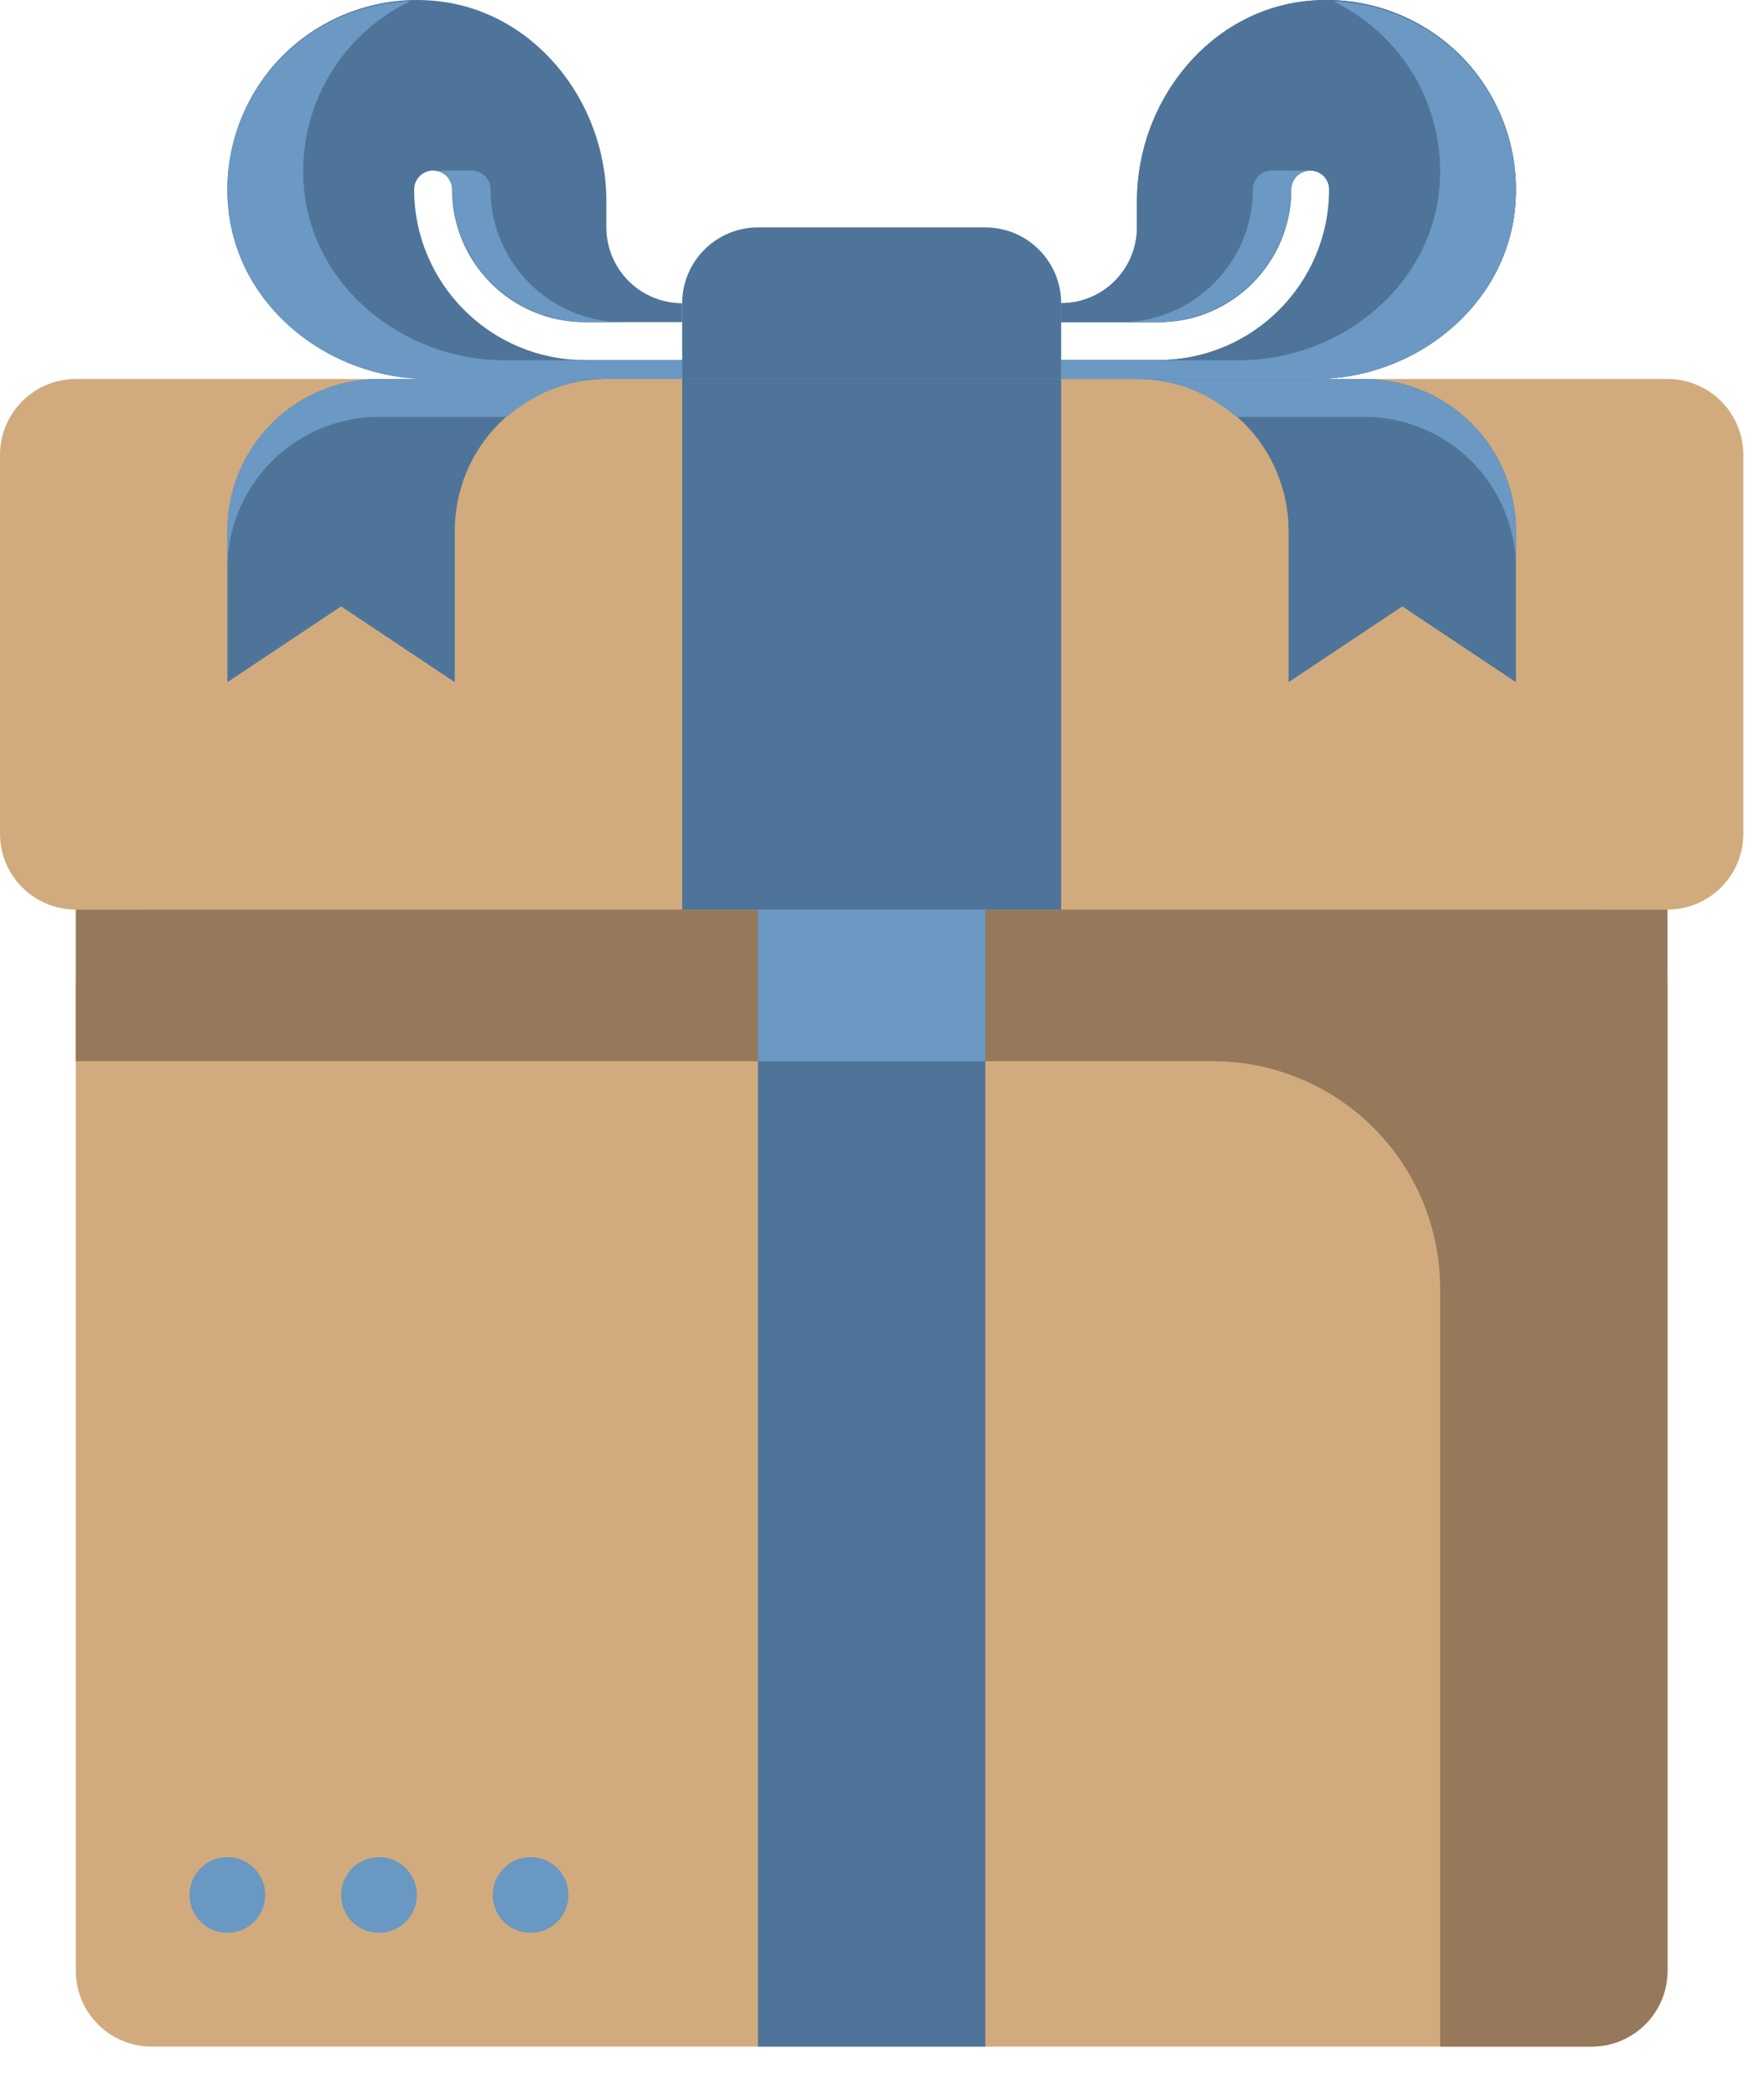
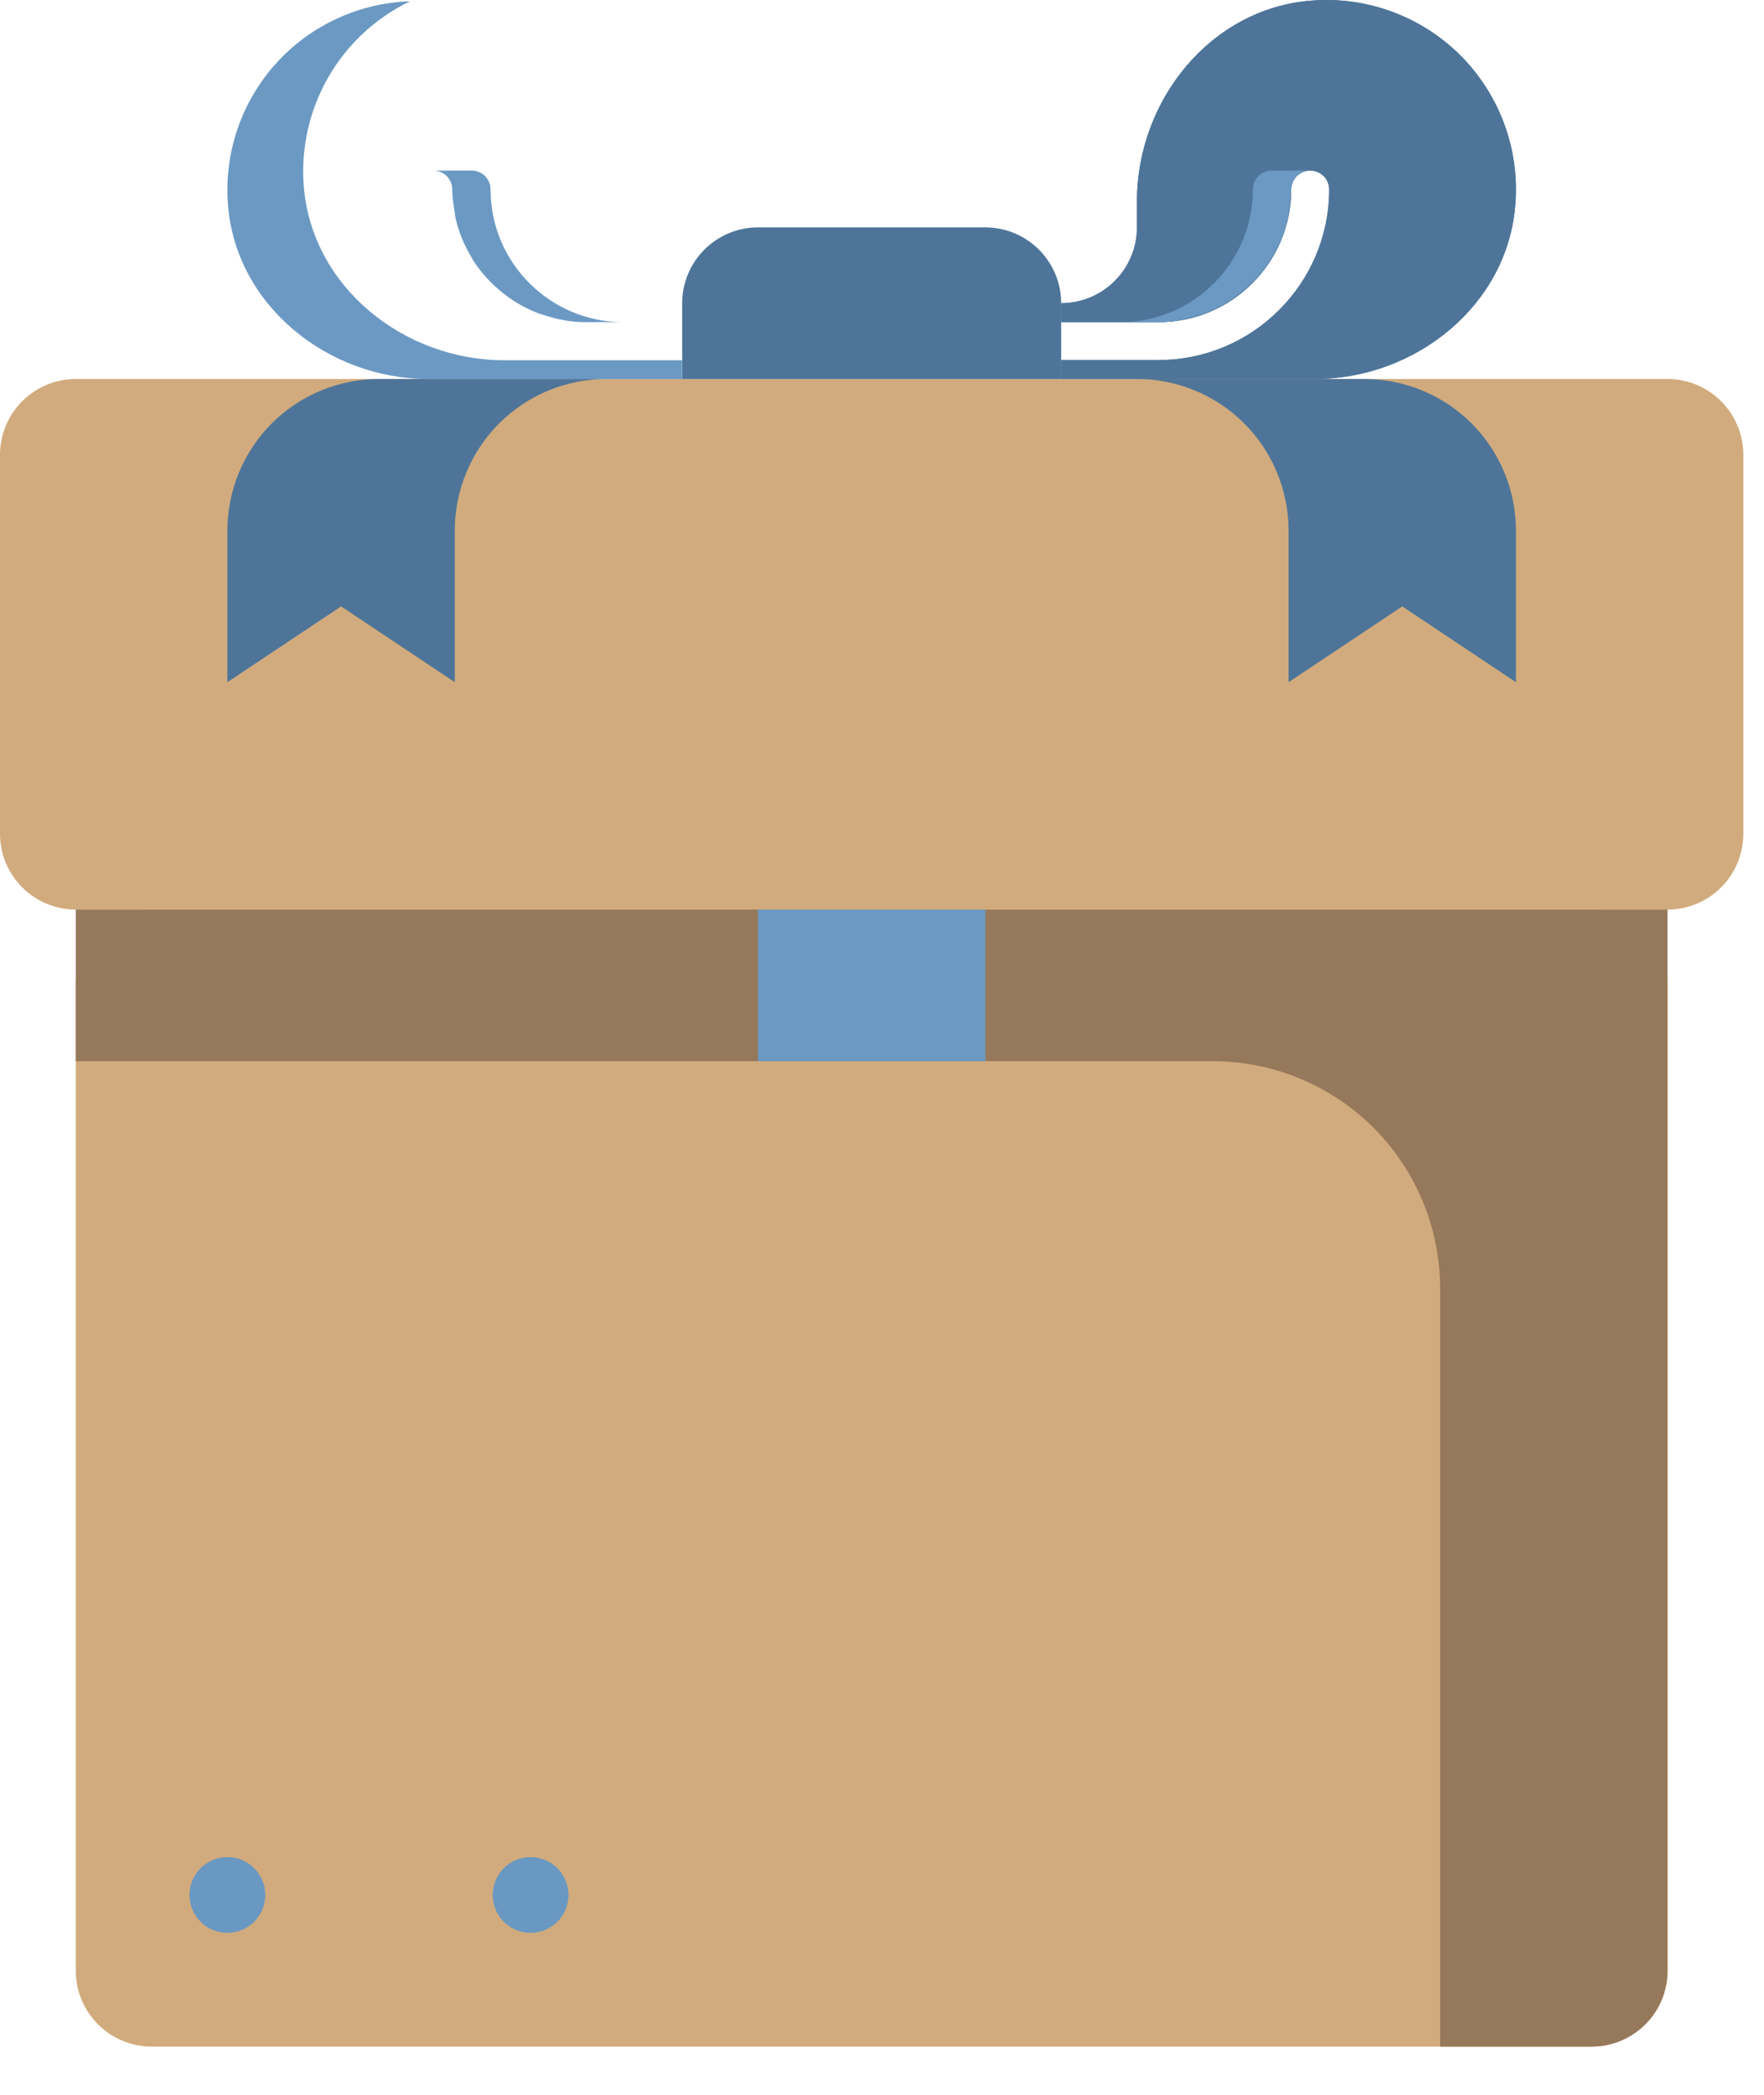
<svg xmlns="http://www.w3.org/2000/svg" width="32" height="38" viewBox="0 0 32 38" fill="none">
  <path d="M28.875 37.125H2.75C2.385 37.125 2.036 36.98 1.778 36.722C1.52 36.464 1.375 36.115 1.375 35.75V17.875C1.375 17.51 1.52 17.161 1.778 16.903C2.036 16.645 2.385 16.5 2.75 16.5H28.875C29.24 16.5 29.589 16.645 29.847 16.903C30.105 17.161 30.25 17.51 30.25 17.875V35.75C30.25 36.115 30.105 36.464 29.847 36.722C29.589 36.98 29.24 37.125 28.875 37.125Z" fill="#D1AB7D" />
  <path d="M26.125 16.5H1.375V19.25H22C23.094 19.25 24.143 19.685 24.917 20.458C25.69 21.232 26.125 22.281 26.125 23.375V37.125H28.875C29.24 37.125 29.589 36.98 29.847 36.722C30.105 36.464 30.25 36.115 30.25 35.75V16.5H26.125Z" fill="#96785B" />
  <path d="M30.25 16.5H1.375C1.01 16.5 0.661 16.355 0.403 16.097C0.145 15.839 0 15.49 0 15.125V8.25C0 7.885 0.145 7.536 0.403 7.278C0.661 7.02 1.01 6.875 1.375 6.875H30.25C30.615 6.875 30.964 7.02 31.222 7.278C31.48 7.536 31.625 7.885 31.625 8.25V15.125C31.625 15.49 31.48 15.839 31.222 16.097C30.964 16.355 30.615 16.5 30.25 16.5Z" fill="#D1AB7D" />
  <path d="M11 6.875H6.875C6.146 6.875 5.446 7.165 4.93 7.68C4.415 8.196 4.125 8.896 4.125 9.625V12.375L6.188 11L8.25 12.375V9.625C8.25 8.896 8.54 8.196 9.055 7.68C9.571 7.165 10.271 6.875 11 6.875ZM20.625 6.875H24.75C25.479 6.875 26.179 7.165 26.695 7.68C27.21 8.196 27.5 8.896 27.5 9.625V12.375L25.438 11L23.375 12.375V9.625C23.375 8.896 23.085 8.196 22.57 7.68C22.054 7.165 21.354 6.875 20.625 6.875V6.875Z" fill="#4E7599" />
-   <path d="M6.875 7.562H9.199C9.683 7.14 10.307 6.875 11 6.875H6.875C6.146 6.875 5.446 7.165 4.93 7.68C4.415 8.196 4.125 8.896 4.125 9.625V10.312C4.125 9.583 4.415 8.884 4.93 8.368C5.446 7.852 6.146 7.562 6.875 7.562V7.562ZM24.75 6.875H20.625C21.318 6.875 21.944 7.14 22.426 7.562H24.75C25.479 7.562 26.179 7.852 26.695 8.368C27.21 8.884 27.5 9.583 27.5 10.312V9.625C27.5 8.896 27.21 8.196 26.695 7.68C26.179 7.165 25.479 6.875 24.75 6.875V6.875Z" fill="#6B99C3" />
-   <path d="M12.375 6.875H19.25V16.5H12.375V6.875ZM13.75 16.5H17.875V37.125H13.75V16.5Z" fill="#4E7599" />
  <path d="M13.75 16.5H17.875V19.25H13.75V16.5Z" fill="#6B99C3" />
  <path d="M23.79 0.011C21.964 0.151 20.625 1.818 20.625 3.649V4.125C20.625 4.49 20.48 4.839 20.222 5.097C19.964 5.355 19.615 5.5 19.25 5.5V5.844H21.018C22.345 5.844 23.424 4.764 23.424 3.437C23.424 3.346 23.461 3.259 23.525 3.194C23.59 3.13 23.677 3.094 23.768 3.094C23.859 3.094 23.947 3.13 24.011 3.194C24.076 3.259 24.112 3.346 24.112 3.437C24.112 5.142 22.723 6.531 21.018 6.531H19.25V6.875H23.851C25.682 6.875 27.349 5.536 27.489 3.71C27.529 3.214 27.46 2.715 27.288 2.249C27.116 1.782 26.845 1.358 26.494 1.006C26.142 0.655 25.718 0.384 25.251 0.212C24.785 0.04 24.286 -0.029 23.79 0.011V0.011Z" fill="#4E7599" />
  <path d="M23.79 0.011C21.964 0.151 20.625 1.818 20.625 3.649V4.125C20.625 4.49 20.48 4.839 20.222 5.097C19.964 5.355 19.615 5.5 19.25 5.5V5.844H21.018C22.345 5.844 23.424 4.764 23.424 3.437C23.424 3.346 23.461 3.259 23.525 3.194C23.59 3.13 23.677 3.094 23.768 3.094C23.859 3.094 23.947 3.13 24.011 3.194C24.076 3.259 24.112 3.346 24.112 3.437C24.112 5.142 22.723 6.531 21.018 6.531H19.25V6.875H23.851C25.682 6.875 27.349 5.536 27.489 3.71C27.529 3.214 27.46 2.715 27.288 2.249C27.116 1.782 26.845 1.358 26.494 1.006C26.142 0.655 25.718 0.384 25.251 0.212C24.785 0.04 24.286 -0.029 23.79 0.011V0.011Z" fill="#4E7599" />
-   <path d="M24.185 0.023C24.806 0.322 25.323 0.801 25.668 1.398C26.012 1.995 26.168 2.683 26.115 3.37C25.975 5.196 24.309 6.535 22.477 6.535H19.25V6.875H23.851C25.682 6.875 27.349 5.536 27.489 3.71C27.525 3.248 27.467 2.785 27.318 2.346C27.17 1.908 26.934 1.505 26.625 1.16C26.316 0.815 25.941 0.537 25.521 0.342C25.102 0.146 24.647 0.038 24.185 0.023V0.023Z" fill="#6B99C3" />
-   <path d="M10.607 6.531C8.902 6.531 7.513 5.142 7.513 3.437C7.513 3.346 7.549 3.259 7.614 3.194C7.678 3.13 7.765 3.094 7.857 3.094C7.948 3.094 8.035 3.13 8.1 3.194C8.164 3.259 8.2 3.346 8.2 3.437C8.2 4.764 9.28 5.844 10.607 5.844H12.375V5.5C12.01 5.5 11.661 5.355 11.403 5.097C11.145 4.839 11 4.49 11 4.125V3.649C11 1.818 9.661 0.151 7.835 0.011C7.339 -0.029 6.84 0.04 6.374 0.212C5.907 0.384 5.483 0.655 5.131 1.006C4.78 1.358 4.509 1.782 4.337 2.249C4.165 2.715 4.096 3.214 4.136 3.71C4.276 5.536 5.943 6.875 7.774 6.875H12.375V6.531H10.607Z" fill="#4E7599" />
  <path d="M4.125 35.062C4.505 35.062 4.812 34.755 4.812 34.375C4.812 33.995 4.505 33.688 4.125 33.688C3.745 33.688 3.438 33.995 3.438 34.375C3.438 34.755 3.745 35.062 4.125 35.062Z" fill="#6998C2" />
-   <path d="M6.875 35.062C7.255 35.062 7.562 34.755 7.562 34.375C7.562 33.995 7.255 33.688 6.875 33.688C6.495 33.688 6.188 33.995 6.188 34.375C6.188 34.755 6.495 35.062 6.875 35.062Z" fill="#6998C2" />
  <path d="M9.625 35.062C10.005 35.062 10.312 34.755 10.312 34.375C10.312 33.995 10.005 33.688 9.625 33.688C9.245 33.688 8.938 33.995 8.938 34.375C8.938 34.755 9.245 35.062 9.625 35.062Z" fill="#6998C2" />
  <path d="M19.25 6.875H12.375V5.5C12.375 5.135 12.52 4.786 12.778 4.528C13.036 4.27 13.385 4.125 13.75 4.125H17.875C18.24 4.125 18.589 4.27 18.847 4.528C19.105 4.786 19.25 5.135 19.25 5.5V6.875Z" fill="#4E7599" />
  <path d="M23.776 3.094H23.767L23.776 3.098V3.094ZM21.017 5.844C21.28 5.844 21.529 5.791 21.765 5.713C21.8 5.702 21.837 5.694 21.87 5.68C22.093 5.595 22.298 5.476 22.483 5.332L22.57 5.261C22.753 5.104 22.916 4.925 23.046 4.72L23.069 4.676C23.201 4.456 23.305 4.217 23.363 3.96C23.374 3.899 23.38 3.836 23.391 3.774C23.406 3.664 23.424 3.553 23.424 3.437C23.424 3.346 23.46 3.259 23.524 3.194C23.589 3.13 23.676 3.094 23.767 3.094H23.072C22.981 3.094 22.893 3.13 22.829 3.194C22.764 3.259 22.728 3.346 22.728 3.437C22.728 4.764 21.649 5.844 20.322 5.844H21.017V5.844ZM7.439 0.023C6.818 0.322 6.301 0.801 5.957 1.398C5.613 1.995 5.457 2.683 5.51 3.37C5.65 5.196 7.317 6.535 9.148 6.535H12.374V6.875H7.773C5.942 6.875 4.275 5.536 4.135 3.71C4.099 3.248 4.158 2.785 4.306 2.346C4.455 1.908 4.69 1.505 4.999 1.16C5.308 0.815 5.683 0.537 6.103 0.342C6.522 0.146 6.977 0.038 7.439 0.023V0.023Z" fill="#6B99C3" />
  <path d="M7.852 3.094H7.86L7.852 3.098V3.094ZM10.61 5.844C10.347 5.844 10.098 5.792 9.862 5.713C9.827 5.702 9.79 5.694 9.757 5.68C9.537 5.595 9.33 5.478 9.144 5.332L9.057 5.261C8.873 5.105 8.712 4.923 8.582 4.72L8.558 4.676C8.423 4.455 8.323 4.213 8.264 3.96C8.253 3.9 8.248 3.836 8.237 3.774C8.221 3.664 8.204 3.553 8.204 3.438C8.204 3.346 8.167 3.259 8.103 3.194C8.038 3.13 7.951 3.094 7.86 3.094H8.556C8.647 3.094 8.734 3.13 8.799 3.194C8.863 3.259 8.899 3.346 8.899 3.438C8.899 4.764 9.979 5.844 11.306 5.844H10.61V5.844Z" fill="#6B99C3" />
</svg>